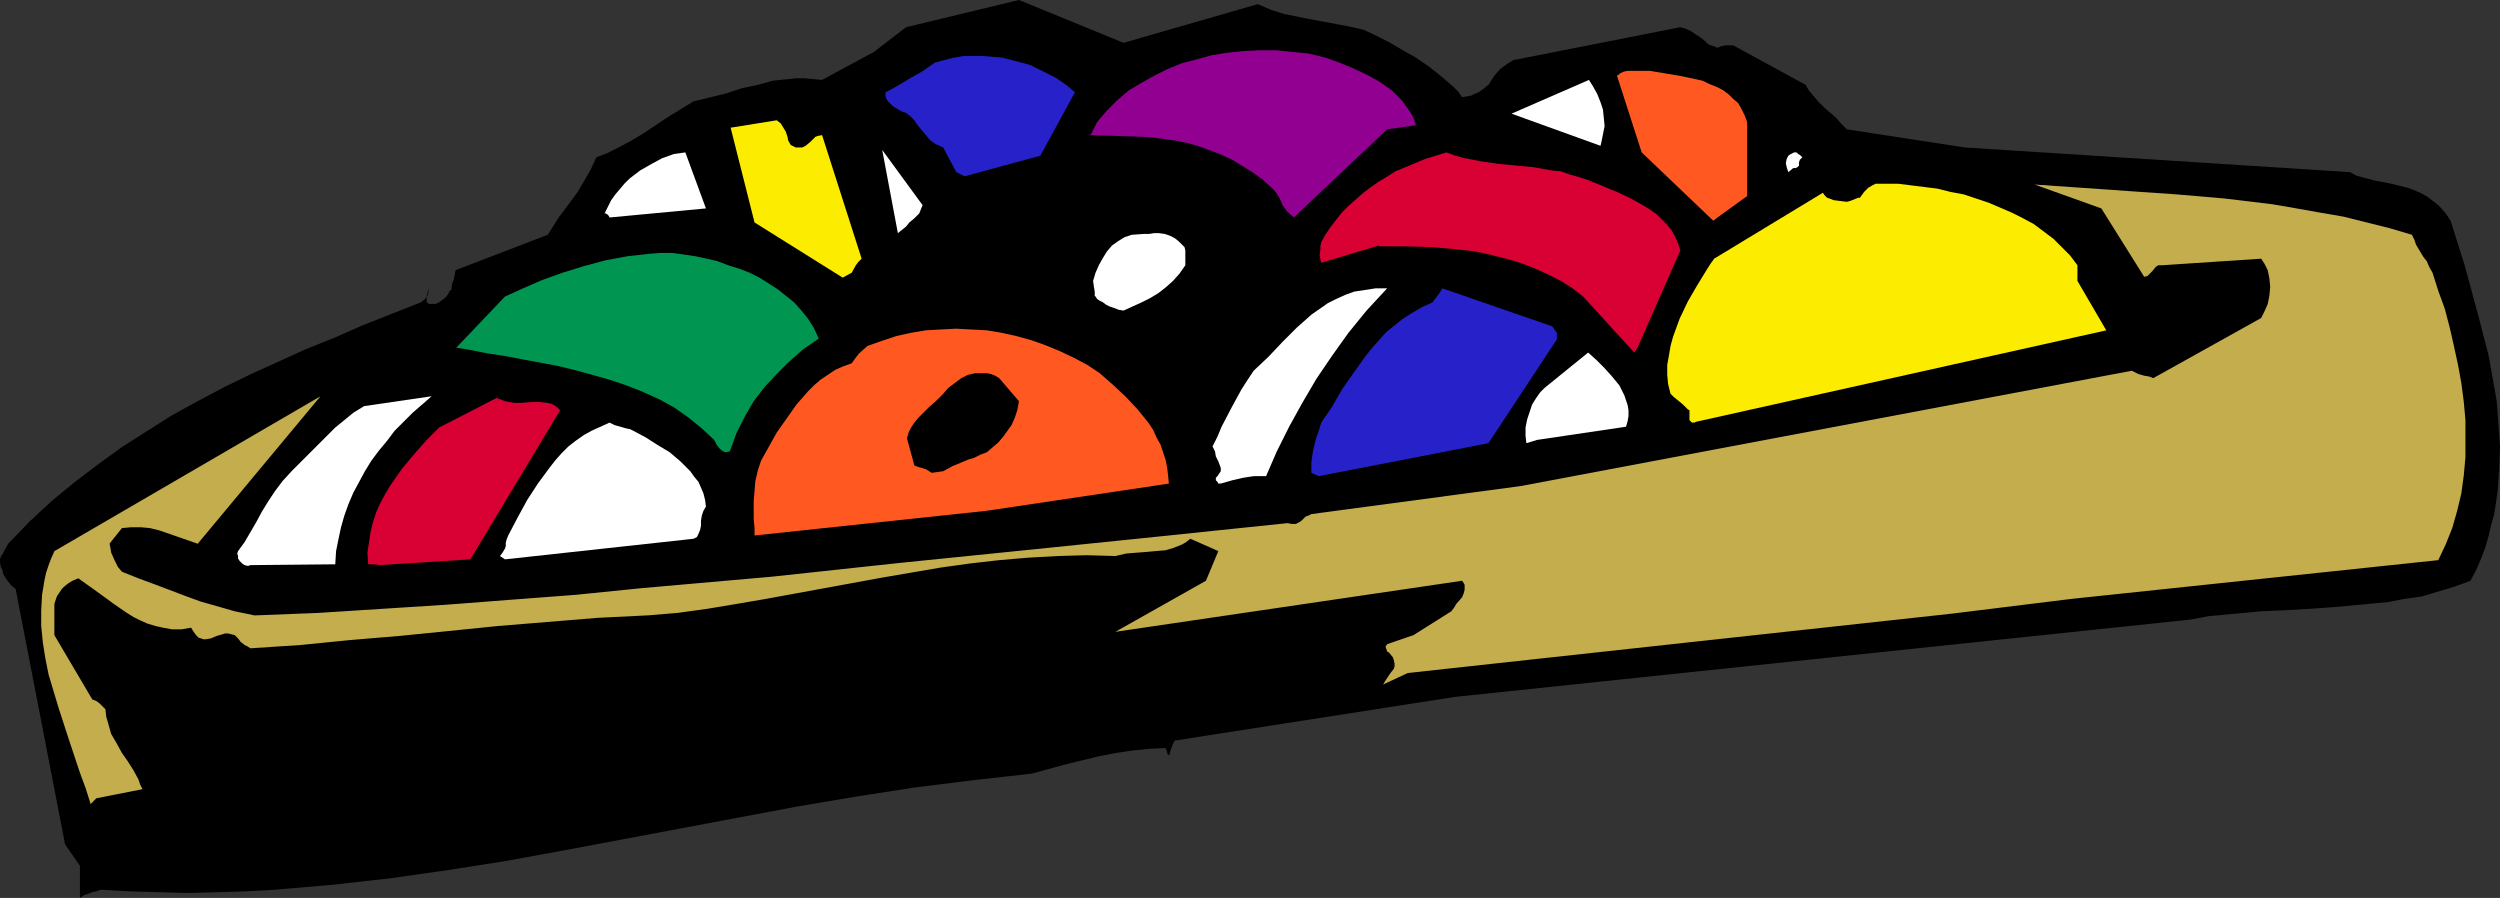
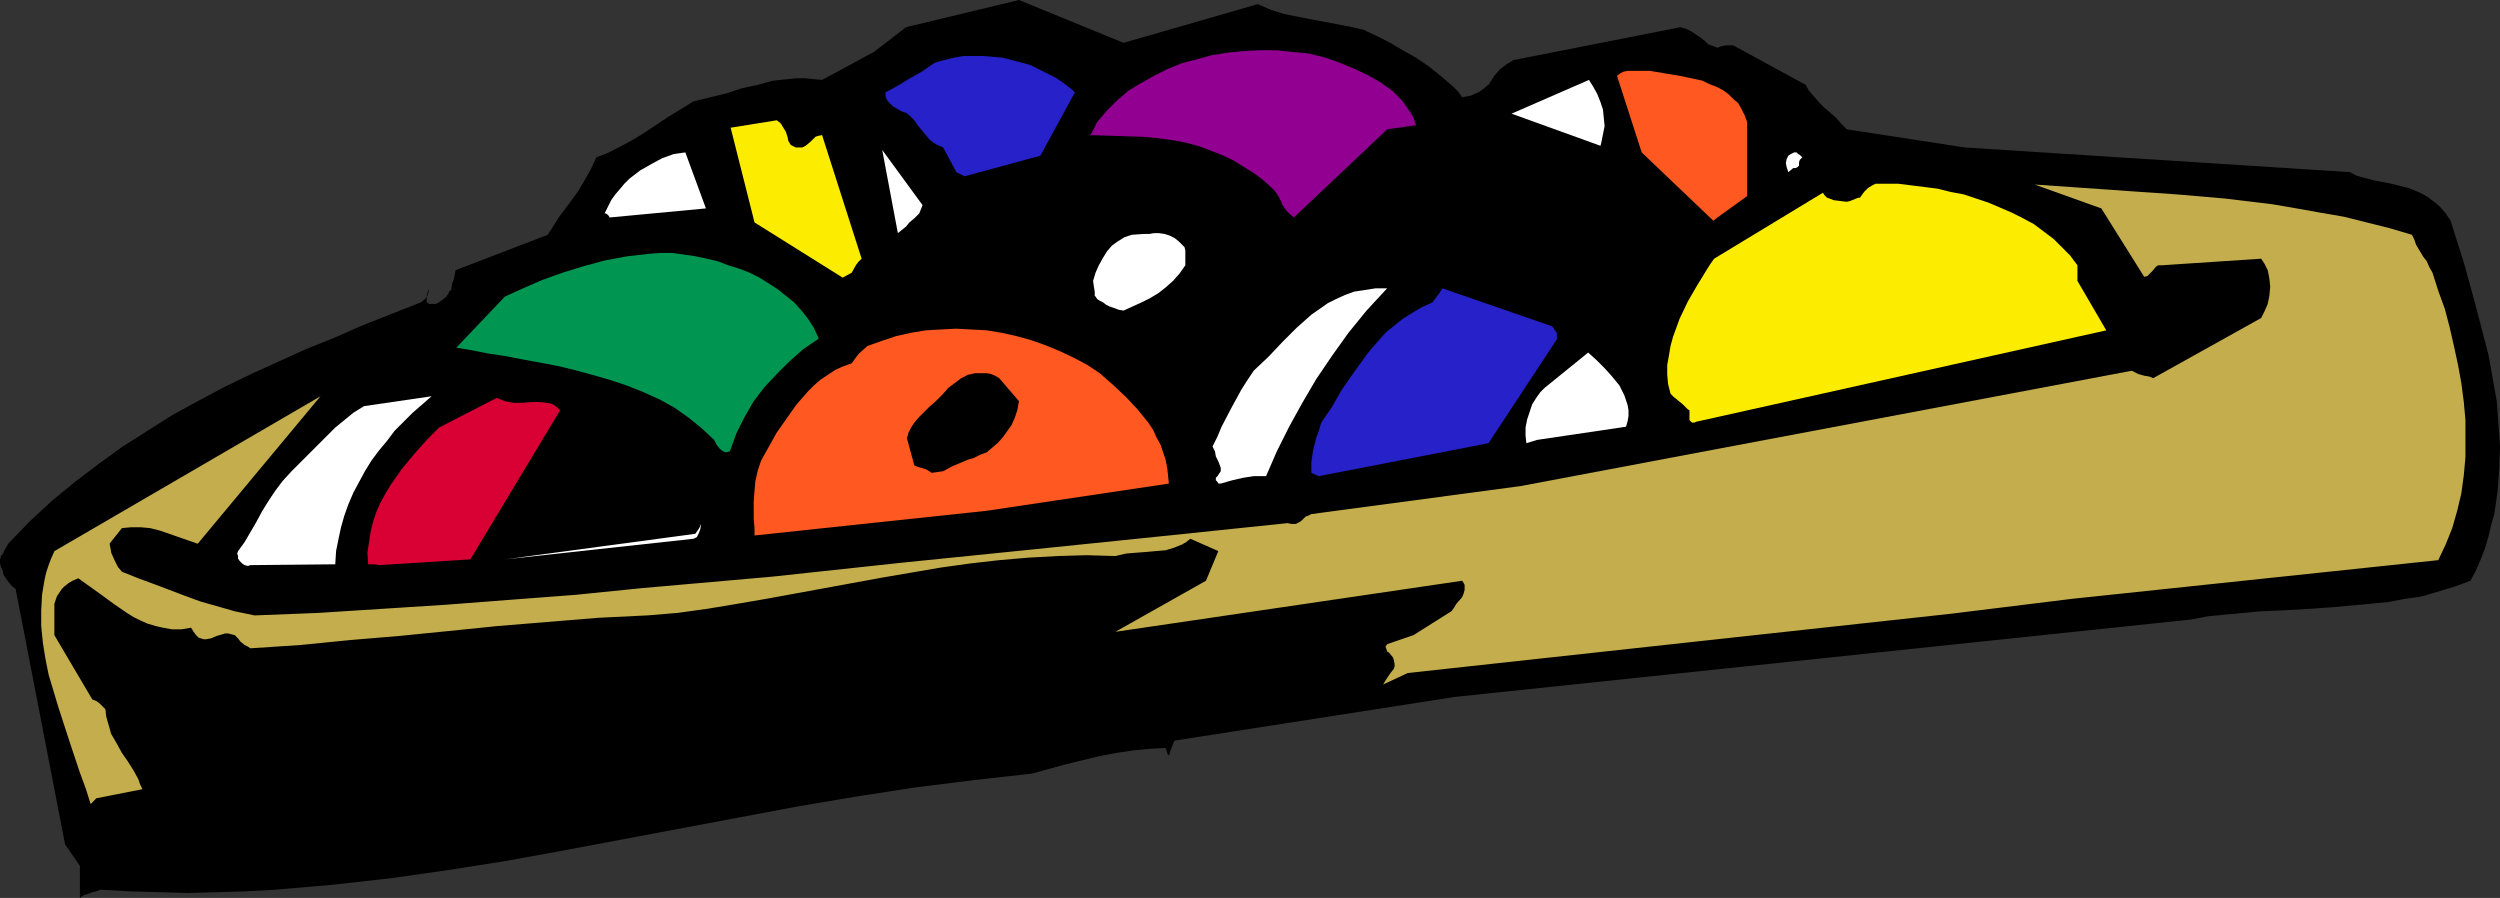
<svg xmlns="http://www.w3.org/2000/svg" xmlns:ns1="http://sodipodi.sourceforge.net/DTD/sodipodi-0.dtd" xmlns:ns2="http://www.inkscape.org/namespaces/inkscape" version="1.0" width="129.766mm" height="46.609mm" id="svg23" ns1:docname="Equipment 11.wmf">
  <rect width="100%" height="100%" fill="#333333" stroke="none" />
  <ns1:namedview id="namedview23" pagecolor="#ffffff" bordercolor="#000000" borderopacity="0.25" ns2:showpageshadow="2" ns2:pageopacity="0.0" ns2:pagecheckerboard="0" ns2:deskcolor="#d1d1d1" ns2:document-units="mm" />
  <defs id="defs1">
    <pattern id="WMFhbasepattern" patternUnits="userSpaceOnUse" width="6" height="6" x="0" y="0" />
  </defs>
  <path style="fill:#000000;fill-opacity:1;fill-rule:evenodd;stroke:none" d="m 16.645,175.512 h 0.162 l 0.485,-0.162 0.808,-0.323 0.808,-0.162 0.808,-0.323 5.656,0.323 5.818,0.162 5.656,0.162 5.818,-0.162 5.656,-0.162 5.656,-0.323 5.656,-0.485 5.656,-0.485 11.474,-1.293 11.312,-1.616 11.312,-1.778 11.474,-2.101 45.571,-8.566 11.474,-1.939 11.474,-1.778 11.635,-1.455 11.474,-1.293 6.464,-1.778 6.626,-1.616 3.394,-0.646 3.232,-0.485 3.232,-0.323 3.232,-0.162 0.162,0.485 0.162,0.323 v 0.323 l 0.162,0.162 0.162,0.162 v 0 l 0.162,-0.323 0.162,-0.646 0.485,-1.293 0.323,-0.646 54.944,-8.566 144.47,-15.192 3.394,-0.646 3.394,-0.323 6.949,-0.646 7.11,-0.323 7.11,-0.485 6.949,-0.646 3.555,-0.323 3.394,-0.646 3.394,-0.485 3.232,-0.97 3.232,-0.97 3.07,-1.131 1.131,-2.101 0.97,-2.263 0.808,-2.101 0.646,-2.263 0.485,-2.101 0.646,-2.263 0.646,-4.364 0.323,-4.525 0.162,-4.364 -0.323,-4.525 -0.323,-4.364 -0.808,-4.525 -0.808,-4.525 -1.131,-4.364 -1.131,-4.364 -2.424,-8.889 -2.747,-8.727 -0.97,-1.455 -1.131,-1.293 -1.131,-0.97 -1.293,-0.97 -1.131,-0.646 -1.454,-0.646 -1.293,-0.485 -1.293,-0.323 -2.747,-0.646 -2.586,-0.485 -2.424,-0.646 -1.131,-0.323 -1.131,-0.646 -75.629,-4.848 -23.109,-3.555 -1.131,-1.131 -0.97,-1.131 -1.131,-0.97 -1.131,-0.97 -1.131,-1.131 -0.97,-1.131 -0.97,-1.131 -0.646,-1.131 -14.221,-7.757 h -0.485 -0.97 l -0.808,0.162 -0.808,0.323 -0.808,-0.323 -0.97,-0.323 -0.646,-0.646 -0.808,-0.646 -0.97,-0.646 -0.97,-0.646 -0.97,-0.485 -1.131,-0.323 -32.805,6.465 -1.293,0.808 -1.293,0.97 -1.131,1.293 -1.131,1.778 -0.485,0.323 -0.323,0.323 -1.131,0.808 -0.808,0.323 -0.646,0.323 -0.808,0.162 -0.97,0.162 -0.808,-1.131 -0.97,-0.97 -2.262,-1.939 -2.424,-1.939 -2.586,-1.778 -2.586,-1.455 -2.747,-1.616 -2.586,-1.293 -2.424,-1.131 -2.909,-0.646 -2.586,-0.485 -2.586,-0.485 -2.586,-0.485 -2.424,-0.485 -2.424,-0.485 -2.586,-0.808 -2.586,-1.131 L 220.422,8.404 199.899,0 177.76,5.333 l -6.302,4.848 -10.181,5.495 -1.778,-0.162 -1.616,-0.162 h -1.616 l -1.616,0.162 -3.07,0.323 -2.909,0.808 -3.07,0.646 -2.909,0.97 -3.232,0.808 -3.394,0.808 -5.01,3.071 -4.848,3.232 -2.424,1.455 -2.424,1.293 -2.262,1.131 -2.101,0.808 -1.131,2.424 -1.293,2.263 -1.131,1.939 -1.293,1.778 -2.424,3.232 -1.131,1.778 -1.131,1.778 -18.099,6.949 -0.162,0.97 -0.162,0.808 -0.323,0.808 -0.162,0.97 v 0.323 l -0.323,0.162 -0.323,0.646 -0.485,0.646 -0.646,0.485 -0.646,0.485 -0.646,0.323 h -0.97 -0.323 l -0.485,-0.323 v -0.323 -0.808 l 0.162,-0.808 0.323,-0.808 -0.162,0.808 -0.162,0.646 -0.485,0.646 -0.808,0.646 -11.474,4.525 -5.494,2.424 -5.656,2.263 -5.333,2.424 -5.333,2.424 -5.333,2.586 -5.171,2.747 -5.01,2.747 -4.848,3.071 -4.848,3.071 -4.686,3.394 -4.686,3.555 -4.525,3.717 -4.363,4.04 -4.202,4.364 -0.646,1.131 -0.485,0.97 -0.323,0.323 v 0.323 L 0,109.574 v 0.162 0.646 l 0.162,0.808 0.323,0.646 0.162,0.808 0.485,0.808 0.485,0.646 0.646,0.808 0.808,0.646 9.696,50.1 2.909,4.202 v 6.303 z" id="path1" />
  <path style="fill:#c4ad4c;fill-opacity:1;fill-rule:evenodd;stroke:none" d="m 18.907,156.603 9.05,-1.778 -0.485,-0.97 -0.323,-0.97 -0.97,-1.778 -1.131,-1.778 -1.131,-1.616 -0.97,-1.778 -1.131,-1.939 -0.323,-1.131 -0.323,-1.131 -0.323,-1.131 -0.162,-1.455 -0.485,-0.485 -0.646,-0.646 -0.646,-0.485 -0.808,-0.323 -7.434,-12.606 v -6.141 l 0.485,-1.455 0.97,-1.455 0.485,-0.485 0.808,-0.646 0.808,-0.485 1.131,-0.485 2.262,1.616 2.262,1.616 2.424,1.778 2.586,1.778 1.293,0.808 1.293,0.646 1.454,0.646 1.616,0.485 1.454,0.323 1.778,0.323 h 1.778 l 1.939,-0.323 0.485,0.808 0.485,0.646 0.485,0.485 0.485,0.162 0.485,0.162 h 0.485 l 0.97,-0.162 1.131,-0.485 1.131,-0.323 0.485,-0.162 h 0.646 l 0.646,0.162 0.646,0.162 0.646,0.646 0.485,0.646 0.808,0.646 0.646,0.323 0.485,0.323 9.858,-0.646 9.696,-0.97 9.696,-0.808 9.696,-0.97 9.534,-0.97 9.858,-0.808 9.858,-0.808 9.858,-0.485 5.818,-0.485 5.818,-0.808 5.818,-0.97 5.656,-0.97 22.947,-4.202 11.312,-1.939 5.818,-0.808 5.656,-0.646 5.656,-0.485 5.818,-0.323 5.656,-0.162 5.656,0.162 2.101,-0.485 1.939,-0.162 2.101,-0.162 1.778,-0.162 1.939,-0.162 1.616,-0.485 1.616,-0.646 0.808,-0.485 0.808,-0.646 5.494,2.424 -2.424,5.818 -17.776,10.02 68.034,-10.02 0.323,0.485 0.162,0.323 v 0.97 l -0.162,0.646 -0.323,0.808 -1.131,1.293 -0.485,0.808 -0.485,0.646 -7.434,4.687 -5.171,1.778 -0.323,0.485 0.162,0.485 0.162,0.485 0.323,0.162 0.808,0.97 0.162,0.485 0.162,0.808 v 0.485 l -0.162,0.485 -0.646,0.808 -0.646,0.97 -0.323,0.485 -0.485,0.808 4.848,-2.263 106.656,-11.636 23.594,-2.909 71.912,-7.596 1.454,-3.071 1.293,-3.232 0.97,-3.394 0.808,-3.394 0.485,-3.555 0.323,-3.555 v -3.555 -3.717 l -0.323,-3.555 -0.485,-3.717 -0.646,-3.555 -0.808,-3.717 -0.808,-3.555 -0.97,-3.717 -1.293,-3.555 -1.131,-3.555 -0.646,-1.131 -0.485,-1.131 -0.646,-0.808 -0.485,-0.808 -0.97,-1.616 -0.323,-0.97 -0.485,-0.97 -4.363,-1.293 -4.525,-1.131 -4.525,-1.131 -4.686,-0.808 -4.525,-0.808 -4.686,-0.808 -9.373,-1.131 -9.373,-0.808 -9.373,-0.646 -9.211,-0.646 -9.373,-0.646 13.09,4.687 8.403,13.414 0.646,-0.162 0.323,-0.323 0.646,-0.646 0.646,-0.808 0.485,-0.323 h 0.646 l 19.554,-1.293 0.323,0.485 0.323,0.485 0.646,1.293 0.323,1.616 0.162,1.616 -0.162,1.778 -0.323,1.616 -0.646,1.455 -0.646,1.293 -21.17,11.798 -0.808,-0.323 -0.97,-0.162 -1.131,-0.323 -1.293,-0.646 -119.907,22.626 -41.046,5.495 -0.646,0.323 -0.485,0.162 -0.323,0.323 -0.485,0.485 -0.485,0.323 -0.646,0.323 h -0.808 l -0.808,-0.162 -12.443,1.293 -12.443,1.293 -25.21,2.586 -25.533,2.586 -25.533,2.747 -25.694,2.263 -12.766,1.293 -12.766,0.97 -12.605,0.97 -12.605,0.808 -12.605,0.808 -12.443,0.485 -3.878,-0.808 -3.394,-0.97 -3.394,-0.97 -3.07,-1.131 -5.979,-2.263 -3.07,-1.131 -3.232,-1.293 -0.808,-0.97 -0.646,-1.293 -0.646,-1.455 -0.162,-0.97 -0.162,-0.808 0.485,-0.646 0.646,-0.808 0.646,-0.808 0.646,-0.808 1.778,-0.162 h 1.939 l 1.778,0.162 1.939,0.485 3.717,1.293 3.717,1.293 24.078,-28.929 -52.197,30.383 -0.646,1.455 -0.485,1.293 -0.485,1.455 -0.323,1.455 -0.485,2.909 -0.162,3.071 v 3.071 l 0.323,3.232 0.485,3.071 0.646,3.232 0.97,3.232 0.97,3.232 2.101,6.465 2.101,6.303 1.131,3.071 0.97,3.071 z" id="path2" />
  <path style="fill:#ffffff;fill-opacity:1;fill-rule:evenodd;stroke:none" d="m 49.126,110.867 16.645,-0.162 0.162,-2.586 0.485,-2.424 0.485,-2.263 0.646,-2.263 0.808,-2.263 0.97,-2.263 1.131,-2.101 1.131,-2.101 1.293,-2.101 1.454,-1.939 1.616,-1.939 1.454,-1.939 3.555,-3.555 3.717,-3.232 -13.251,1.939 v 0 l -2.101,1.293 -1.778,1.455 -1.778,1.455 -1.616,1.616 -1.616,1.616 -1.778,1.778 -1.778,1.778 -1.778,1.778 -1.778,1.939 -1.454,1.939 -1.293,1.939 -1.293,2.101 -1.131,2.101 -1.131,1.939 -1.131,1.939 -1.293,1.778 -0.162,0.485 0.162,0.485 v 0.485 l 0.323,0.485 0.485,0.485 0.485,0.323 0.646,0.162 z" id="path3" />
  <path style="fill:#d90033;fill-opacity:1;fill-rule:evenodd;stroke:none" d="m 74.336,110.867 17.938,-1.131 17.614,-29.252 -0.485,-0.485 -0.646,-0.485 -0.646,-0.323 -0.808,-0.162 -1.454,-0.162 h -1.616 l -1.778,0.162 h -1.616 l -1.778,-0.323 -0.808,-0.323 -0.808,-0.323 -11.312,5.818 -2.424,2.424 -2.424,2.747 -2.424,2.909 -2.262,3.232 -0.97,1.616 -0.97,1.778 -0.808,1.778 -0.646,1.939 -0.485,1.939 -0.323,2.101 -0.323,2.101 0.162,2.263 h 0.808 0.646 z" id="path4" />
-   <path style="fill:#ffffff;fill-opacity:1;fill-rule:evenodd;stroke:none" d="m 99.061,109.735 37.006,-4.04 0.323,-0.162 0.323,-0.162 0.323,-0.646 0.323,-0.808 0.162,-0.808 v -0.485 -0.485 l 0.162,-0.97 0.323,-0.97 0.485,-0.808 -0.162,-1.293 -0.323,-1.293 -0.485,-1.131 -0.485,-1.131 -0.808,-0.97 -0.808,-1.131 -0.97,-0.97 -0.97,-0.97 -2.101,-1.778 -2.424,-1.455 -2.262,-1.455 -2.424,-1.293 -0.646,-0.323 -0.808,-0.162 -1.131,-0.323 -1.131,-0.323 -0.97,-0.485 -1.778,0.808 -1.778,0.808 -1.454,0.808 -1.616,1.131 -1.454,1.131 -1.293,1.293 -1.293,1.455 -1.131,1.455 -2.262,3.071 -2.101,3.232 -1.939,3.555 -1.778,3.394 -0.323,0.808 -0.162,0.646 v 0.646 l -0.162,0.485 -0.485,0.808 -0.485,0.646 z" id="path5" />
+   <path style="fill:#ffffff;fill-opacity:1;fill-rule:evenodd;stroke:none" d="m 99.061,109.735 37.006,-4.04 0.323,-0.162 0.323,-0.162 0.323,-0.646 0.323,-0.808 0.162,-0.808 v -0.485 -0.485 v 0.646 l -0.162,0.485 -0.485,0.808 -0.485,0.646 z" id="path5" />
  <path style="fill:#ff5921;fill-opacity:1;fill-rule:evenodd;stroke:none" d="m 148.025,105.049 45.571,-4.848 35.714,-5.333 -0.162,-1.616 -0.162,-1.455 -0.323,-1.616 -0.485,-1.455 -0.485,-1.455 -0.808,-1.455 -0.646,-1.455 -0.97,-1.455 -2.101,-2.586 -2.262,-2.424 -2.586,-2.424 -2.586,-2.263 -2.424,-1.616 -2.747,-1.455 -2.747,-1.293 -2.747,-1.131 -2.747,-0.97 -2.909,-0.808 -2.909,-0.646 -2.909,-0.485 -3.07,-0.162 -2.909,-0.162 -3.07,0.162 -2.909,0.162 -2.909,0.485 -2.909,0.646 -2.909,0.97 -2.747,0.97 -1.616,1.455 -0.646,0.808 -0.808,1.131 -1.778,0.646 -1.454,0.646 -1.454,0.97 -1.454,0.97 -1.293,1.131 -1.131,1.131 -2.262,2.586 -1.939,2.747 -1.939,2.747 -1.616,2.909 -1.454,2.586 -0.646,1.939 -0.485,2.101 -0.162,1.939 -0.162,1.939 v 1.778 1.778 l 0.162,1.778 z" id="path6" />
  <path style="fill:#ffffff;fill-opacity:1;fill-rule:evenodd;stroke:none" d="m 239.491,94.867 2.262,-0.646 2.101,-0.485 2.101,-0.323 h 2.424 l 2.101,-4.848 2.424,-4.848 2.586,-4.687 2.747,-4.687 3.07,-4.525 3.232,-4.525 3.555,-4.364 1.939,-2.101 2.101,-2.263 h -2.262 l -2.101,0.323 -2.101,0.323 -1.778,0.646 -1.778,0.808 -1.616,0.808 -1.616,1.131 -1.616,1.131 -1.454,1.293 -1.454,1.293 -2.747,2.747 -2.747,2.909 -2.909,2.747 -1.293,1.939 -1.131,1.778 -1.939,3.555 -1.939,3.717 -0.808,1.939 -0.97,1.939 0.485,0.97 0.162,0.97 0.485,0.97 0.485,1.293 v 0.323 0.323 l -0.323,0.485 -0.323,0.485 -0.323,0.323 v 0.485 l 0.323,0.323 0.162,0.323 z" id="path7" />
  <path style="fill:#000000;fill-opacity:1;fill-rule:evenodd;stroke:none" d="m 185.032,92.443 1.778,-0.97 1.939,-0.808 1.131,-0.485 1.131,-0.323 1.293,-0.646 1.293,-0.485 2.262,-1.939 0.97,-1.131 0.808,-1.131 0.808,-1.131 0.646,-1.455 0.485,-1.455 0.323,-1.778 -3.878,-4.525 -0.808,-0.485 -0.808,-0.323 -0.808,-0.162 h -0.808 -1.454 l -1.454,0.323 -1.293,0.646 -1.293,0.97 -1.293,0.97 -0.97,1.131 -1.454,1.455 -1.293,1.131 -1.131,1.131 -0.97,0.97 -0.808,0.97 -0.646,0.97 -0.485,0.97 -0.323,1.131 1.454,5.333 0.808,0.323 0.646,0.162 0.97,0.323 0.485,0.323 0.485,0.323 z" id="path8" />
  <path style="fill:#2621c9;fill-opacity:1;fill-rule:evenodd;stroke:none" d="m 258.721,93.412 33.29,-6.465 13.413,-20.363 v -0.646 -0.646 l -0.485,-0.646 -0.162,-0.323 -0.323,-0.323 -21.493,-7.434 -0.485,0.808 -0.485,0.646 -0.485,0.646 -0.485,0.646 -2.101,0.97 -1.939,1.131 -1.778,1.131 -1.616,1.293 -1.616,1.293 -1.454,1.616 -1.293,1.455 -1.293,1.616 -2.424,3.394 -2.262,3.232 -1.939,3.394 -2.101,3.071 -0.485,1.616 -0.485,1.293 -0.323,1.293 -0.323,1.293 -0.323,2.263 v 2.101 z" id="path9" />
  <path style="fill:#009651;fill-opacity:1;fill-rule:evenodd;stroke:none" d="m 143.177,88.564 0.646,-1.778 0.646,-1.778 1.616,-3.232 1.778,-3.071 2.101,-2.747 2.424,-2.586 2.424,-2.424 2.747,-2.424 3.07,-2.101 -0.97,-2.101 -1.131,-1.778 -1.293,-1.616 -1.454,-1.616 -1.616,-1.293 -1.616,-1.293 -1.778,-1.131 -1.778,-1.131 -1.939,-0.97 -2.101,-0.808 -2.101,-0.646 -2.101,-0.808 -2.101,-0.485 -2.262,-0.485 -4.525,-0.646 h -2.101 l -2.262,0.162 -4.363,0.485 -4.363,0.808 -4.202,1.131 -4.202,1.293 -4.04,1.455 -3.717,1.616 -3.555,1.616 -9.534,10.02 2.909,0.485 3.232,0.646 3.232,0.485 3.394,0.646 6.949,1.293 3.394,0.808 3.555,0.97 3.394,0.97 3.394,1.131 3.232,1.293 3.232,1.455 2.909,1.616 2.747,1.939 2.586,2.101 2.424,2.263 0.485,0.97 0.646,0.808 0.646,0.485 0.485,0.162 z" id="path10" />
  <path style="fill:#ffffff;fill-opacity:1;fill-rule:evenodd;stroke:none" d="m 301.545,86.301 17.453,-2.586 0.323,-1.131 0.162,-0.97 v -1.131 l -0.162,-0.97 -0.323,-0.97 -0.323,-0.97 -0.485,-0.97 -0.485,-0.97 -1.454,-1.778 -1.454,-1.616 -1.616,-1.616 -1.616,-1.455 -8.565,6.949 -0.808,0.808 -0.808,1.131 -0.808,1.293 -0.485,1.455 -0.485,1.455 -0.323,1.616 v 1.616 l 0.162,1.455 z" id="path11" />
  <path style="fill:#fced00;fill-opacity:1;fill-rule:evenodd;stroke:none" d="m 332.734,82.746 80.477,-17.939 -5.656,-9.697 v -3.071 l -1.454,-1.939 -1.616,-1.616 -1.616,-1.616 -1.939,-1.455 -1.939,-1.455 -2.101,-1.131 -2.262,-1.131 -2.262,-0.97 -2.262,-0.97 -2.424,-0.808 -2.424,-0.808 -2.586,-0.485 -2.586,-0.646 -2.586,-0.323 -5.171,-0.646 h -4.363 l -0.646,0.323 -0.808,0.485 -0.808,0.808 -0.808,1.131 h -0.162 -0.162 l -0.808,0.323 -0.808,0.323 -0.646,0.162 -1.293,-0.162 -1.293,-0.162 -0.808,-0.323 -0.485,-0.162 -0.485,-0.485 -0.323,-0.485 -21.331,12.929 -0.808,1.131 -0.808,1.293 -1.778,2.909 -1.778,3.071 -1.616,3.394 -0.646,1.778 -0.646,1.778 -0.485,1.778 -0.323,1.939 -0.323,1.778 v 1.939 l 0.162,1.778 0.485,1.939 0.646,0.646 0.808,0.646 0.97,0.808 0.97,0.97 0.323,0.162 v 0.323 1.616 l 0.323,0.323 0.162,0.162 h 0.485 z" id="path12" />
  <path style="fill:#000000;fill-opacity:1;fill-rule:evenodd;stroke:none" d="m 233.512,81.291 11.797,-17.293 4.848,-14.868 -1.293,-1.778 -1.131,-1.616 -1.454,-1.616 -1.454,-1.455 -1.616,-1.455 -1.616,-1.131 -1.778,-1.131 -1.939,-0.97 -1.939,-0.97 -2.101,-0.808 -2.101,-0.485 -2.101,-0.485 -2.262,-0.485 -2.262,-0.162 -2.262,-0.162 -2.424,0.162 -1.778,0.485 -1.616,0.485 -1.454,0.162 -1.293,0.162 h -1.293 -1.293 l -0.97,-0.162 -0.97,-0.323 -17.453,4.848 -0.485,0.808 -0.162,0.97 -0.323,0.97 -0.485,1.293 -0.808,0.485 -0.808,0.323 -0.808,0.162 h -0.97 l -2.101,0.162 -0.97,0.162 -0.97,0.485 -5.656,5.98 v 0.646 l -0.162,0.808 -0.162,0.808 -0.485,0.808 -0.808,0.323 -0.808,0.323 -1.131,0.162 h -1.131 l -3.555,4.687 3.07,-1.131 3.232,-0.808 3.07,-0.646 3.394,-0.485 3.232,-0.323 3.232,-0.162 3.232,0.162 3.394,0.323 3.232,0.485 3.232,0.646 3.07,0.97 3.232,0.97 3.07,1.131 3.232,1.455 2.909,1.455 3.07,1.778 12.12,15.03 z" id="path13" />
-   <path style="fill:#d90033;fill-opacity:1;fill-rule:evenodd;stroke:none" d="m 321.26,68.201 8.403,-19.07 -0.485,-1.455 -0.646,-1.455 -0.646,-1.131 -0.97,-1.131 -0.97,-0.97 -0.97,-0.97 -1.131,-0.808 -1.293,-0.808 -2.586,-1.455 -2.747,-1.293 -5.494,-2.263 -1.939,-0.646 -1.778,-0.485 -1.778,-0.646 -1.778,-0.162 -3.555,-0.646 -3.394,-0.323 -3.394,-0.323 -3.394,-0.485 -3.394,-0.646 -1.778,-0.485 -1.778,-0.646 -2.101,0.646 -2.101,0.646 -1.939,0.808 -1.939,0.808 -1.939,0.808 -1.778,1.131 -1.616,0.97 -1.616,1.131 -1.454,1.131 -1.454,1.293 -1.293,1.131 -1.293,1.293 -1.131,1.455 -1.131,1.455 -0.97,1.455 -0.808,1.455 -0.162,0.808 v 0.646 l -0.162,1.131 0.162,0.808 0.162,0.646 11.312,-3.394 v 0.162 h 5.171 l 5.333,0.162 5.333,0.485 2.747,0.323 2.424,0.485 2.586,0.646 2.586,0.646 2.424,0.808 2.424,0.97 2.424,1.131 2.262,1.131 2.262,1.455 2.101,1.616 10.019,10.99 z" id="path14" />
  <path style="fill:#ffffff;fill-opacity:1;fill-rule:evenodd;stroke:none" d="m 220.422,60.928 1.778,-0.808 1.778,-0.808 1.616,-0.808 1.616,-0.97 1.454,-1.131 1.454,-1.293 1.293,-1.455 1.131,-1.616 v -2.909 l -0.162,-0.646 -0.485,-0.485 -0.646,-0.646 -0.808,-0.646 -0.97,-0.485 -0.97,-0.323 -1.131,-0.162 h -0.97 l -0.97,0.162 h -1.131 l -2.262,0.162 -1.454,0.485 -1.293,0.808 -1.131,0.808 -0.97,1.131 -0.808,1.293 -0.808,1.455 -0.646,1.455 -0.485,1.616 0.162,1.131 0.162,0.97 v 0.808 l 0.162,0.162 v 0 l 0.323,0.485 0.485,0.323 0.646,0.323 0.646,0.485 0.646,0.323 0.97,0.323 0.808,0.323 z" id="path15" />
  <path style="fill:#fced00;fill-opacity:1;fill-rule:evenodd;stroke:none" d="m 167.094,53.494 0.808,-1.455 0.485,-0.646 0.646,-0.646 -7.757,-24.242 -0.808,0.162 -0.485,0.162 -0.97,0.97 -0.97,0.808 -0.646,0.323 h -0.808 -0.485 l -0.323,-0.162 -0.646,-0.323 -0.485,-0.808 -0.162,-0.808 -0.323,-0.97 -0.485,-0.808 -0.485,-0.808 -0.808,-0.646 -9.05,1.455 4.686,18.586 17.291,10.828 z" id="path16" />
  <path style="fill:#ffffff;fill-opacity:1;fill-rule:evenodd;stroke:none" d="m 177.76,44.444 0.646,-0.808 0.97,-0.808 0.485,-0.485 0.485,-0.485 0.323,-0.808 0.323,-0.808 -7.918,-10.828 3.07,16.323 z" id="path17" />
  <path style="fill:#ffffff;fill-opacity:1;fill-rule:evenodd;stroke:none" d="m 119.584,42.666 18.907,-1.778 -4.04,-10.99 -2.262,0.323 -2.262,0.808 -2.101,1.131 -2.262,1.293 -2.101,1.616 -0.97,0.97 -0.808,0.97 -0.97,1.131 -0.808,1.131 -0.646,1.293 -0.646,1.293 h 0.162 l 0.323,0.162 0.323,0.323 z" id="path18" />
  <path style="fill:#910091;fill-opacity:1;fill-rule:evenodd;stroke:none" d="m 254.681,41.858 17.453,-16.485 5.656,-0.808 -0.485,-1.455 -0.646,-1.131 -0.808,-1.131 -0.808,-1.131 -0.97,-0.97 -0.97,-0.97 -1.131,-0.808 -1.131,-0.808 -2.586,-1.455 -2.747,-1.293 -2.747,-1.131 -2.747,-0.97 -3.232,-0.808 -3.232,-0.323 -3.232,-0.323 h -3.232 l -3.232,0.162 -3.07,0.323 -3.07,0.485 -2.909,0.808 -3.07,0.808 -2.747,1.131 -2.586,1.293 -2.586,1.455 -2.424,1.455 -2.262,1.939 -1.939,1.939 -1.939,2.263 -0.485,0.97 -0.485,0.97 -0.162,0.323 -0.162,0.162 -0.162,0.162 v 0 l 5.171,0.162 4.848,0.162 2.424,0.162 2.424,0.323 2.262,0.323 2.262,0.485 2.262,0.646 2.101,0.808 2.101,0.808 2.101,0.97 2.101,1.293 2.101,1.293 1.939,1.455 1.939,1.778 0.646,0.808 0.485,0.808 0.323,0.646 0.323,0.808 0.808,1.131 0.646,0.646 0.808,0.646 z" id="path19" />
  <path style="fill:#ff5921;fill-opacity:1;fill-rule:evenodd;stroke:none" d="m 336.936,42.666 5.818,-4.202 V 23.919 l -0.485,-1.293 -0.646,-1.293 -0.646,-1.131 -0.97,-0.808 -0.97,-0.97 -1.131,-0.808 -1.293,-0.646 -1.293,-0.485 -1.293,-0.646 -1.454,-0.323 -3.07,-0.646 -2.909,-0.485 -2.909,-0.485 h -1.131 -0.97 -0.808 -0.808 -0.646 l -0.808,0.162 -0.646,0.323 -0.646,0.485 4.848,15.03 14.059,13.414 z" id="path20" />
  <path style="fill:#2621c9;fill-opacity:1;fill-rule:evenodd;stroke:none" d="m 189.233,34.585 14.867,-4.04 6.787,-12.444 -1.131,-0.97 -1.293,-0.97 -1.454,-0.97 -1.616,-0.808 -1.616,-0.808 -1.616,-0.808 -1.778,-0.485 -3.717,-0.97 -1.778,-0.162 -1.939,-0.162 h -1.939 -1.939 l -1.939,0.323 -1.939,0.485 -1.778,0.485 -2.586,1.778 -2.586,1.455 -1.293,0.808 -1.131,0.646 -1.131,0.646 -0.97,0.485 v 0.646 l 0.162,0.646 0.323,0.485 0.485,0.485 0.485,0.485 0.808,0.485 0.808,0.485 0.97,0.323 0.808,0.646 0.808,0.808 0.646,0.97 0.808,0.97 0.808,0.97 0.808,0.97 1.131,0.808 1.454,0.646 2.586,4.848 z" id="path21" />
  <path style="fill:#ffffff;fill-opacity:1;fill-rule:evenodd;stroke:none" d="m 351.803,32.969 h 0.485 l 0.323,-0.162 0.162,-0.162 0.162,-0.162 v -0.646 l 0.162,-0.485 0.485,-0.485 -0.485,-0.485 -0.323,-0.162 -0.323,-0.323 h -0.162 -0.323 l -0.323,0.162 -0.323,0.162 -0.485,0.323 -0.323,0.646 -0.162,0.808 0.162,0.808 0.323,0.97 z" id="path22" />
  <path style="fill:#ffffff;fill-opacity:1;fill-rule:evenodd;stroke:none" d="m 314.15,27.959 0.323,-1.616 0.323,-1.616 -0.162,-1.616 -0.162,-1.616 -0.485,-1.455 -0.646,-1.616 -0.808,-1.455 -0.808,-1.293 -15.19,6.626 17.453,6.303 z" id="path23" />
</svg>